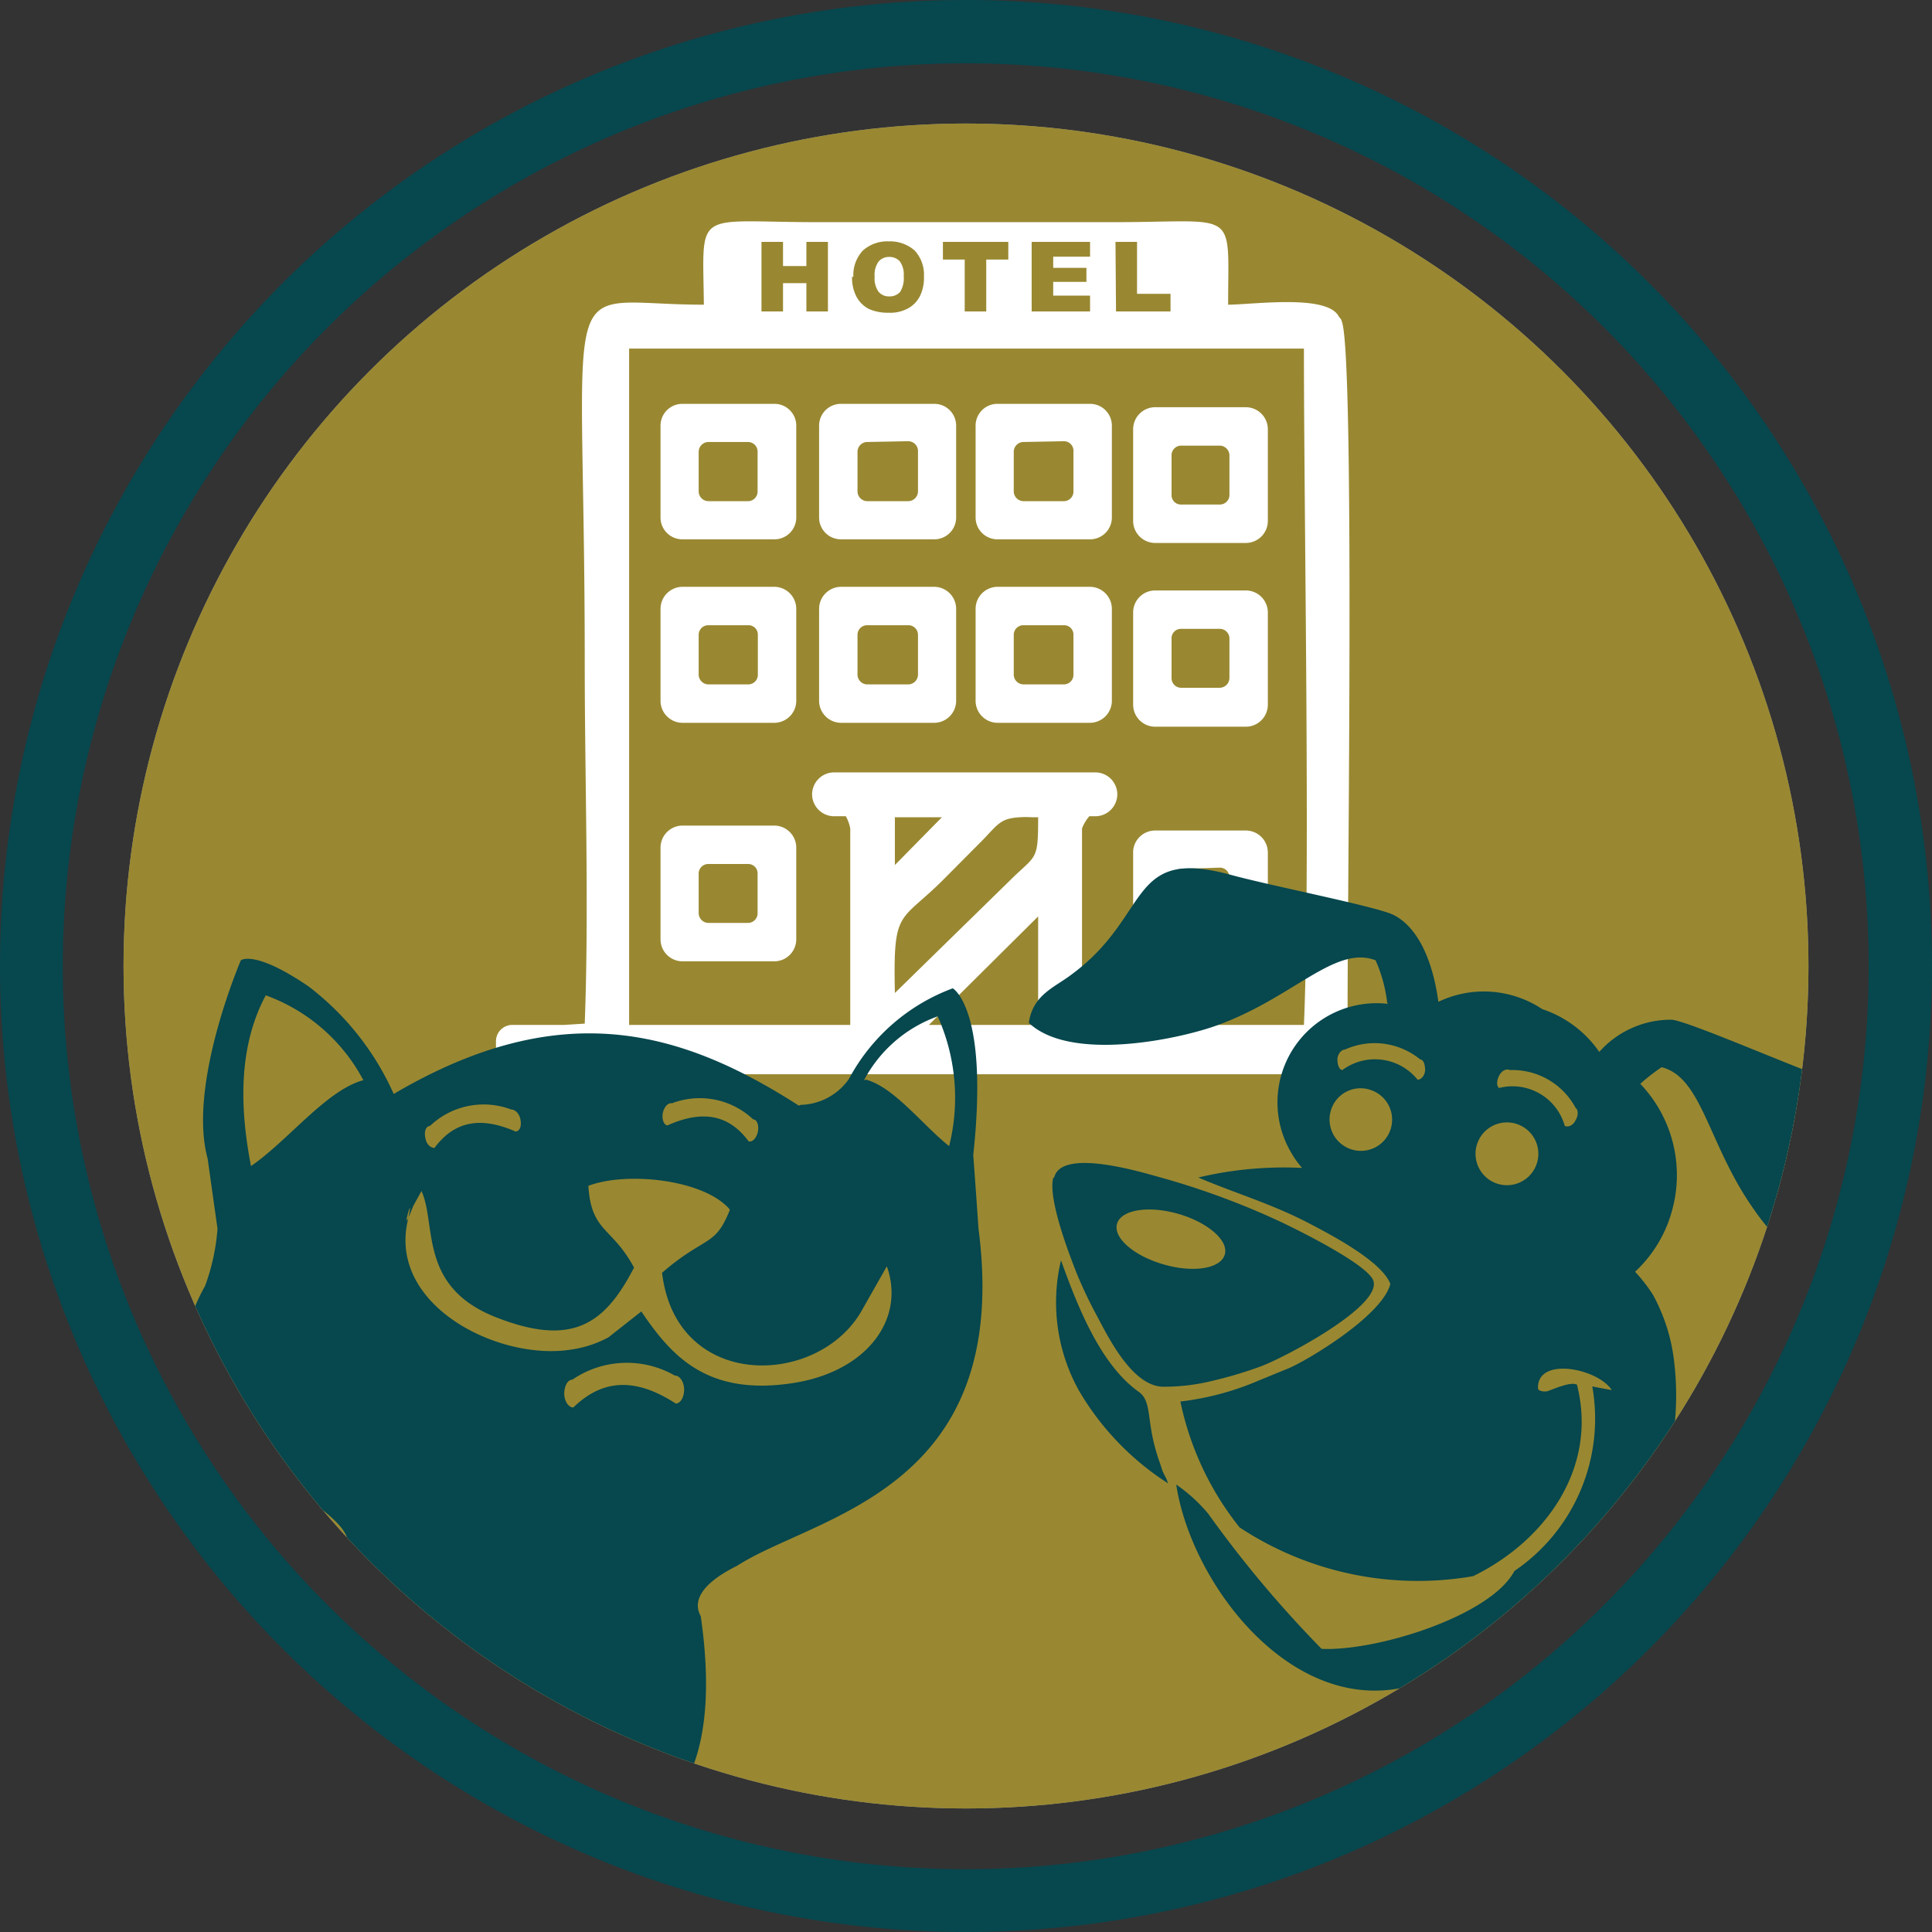
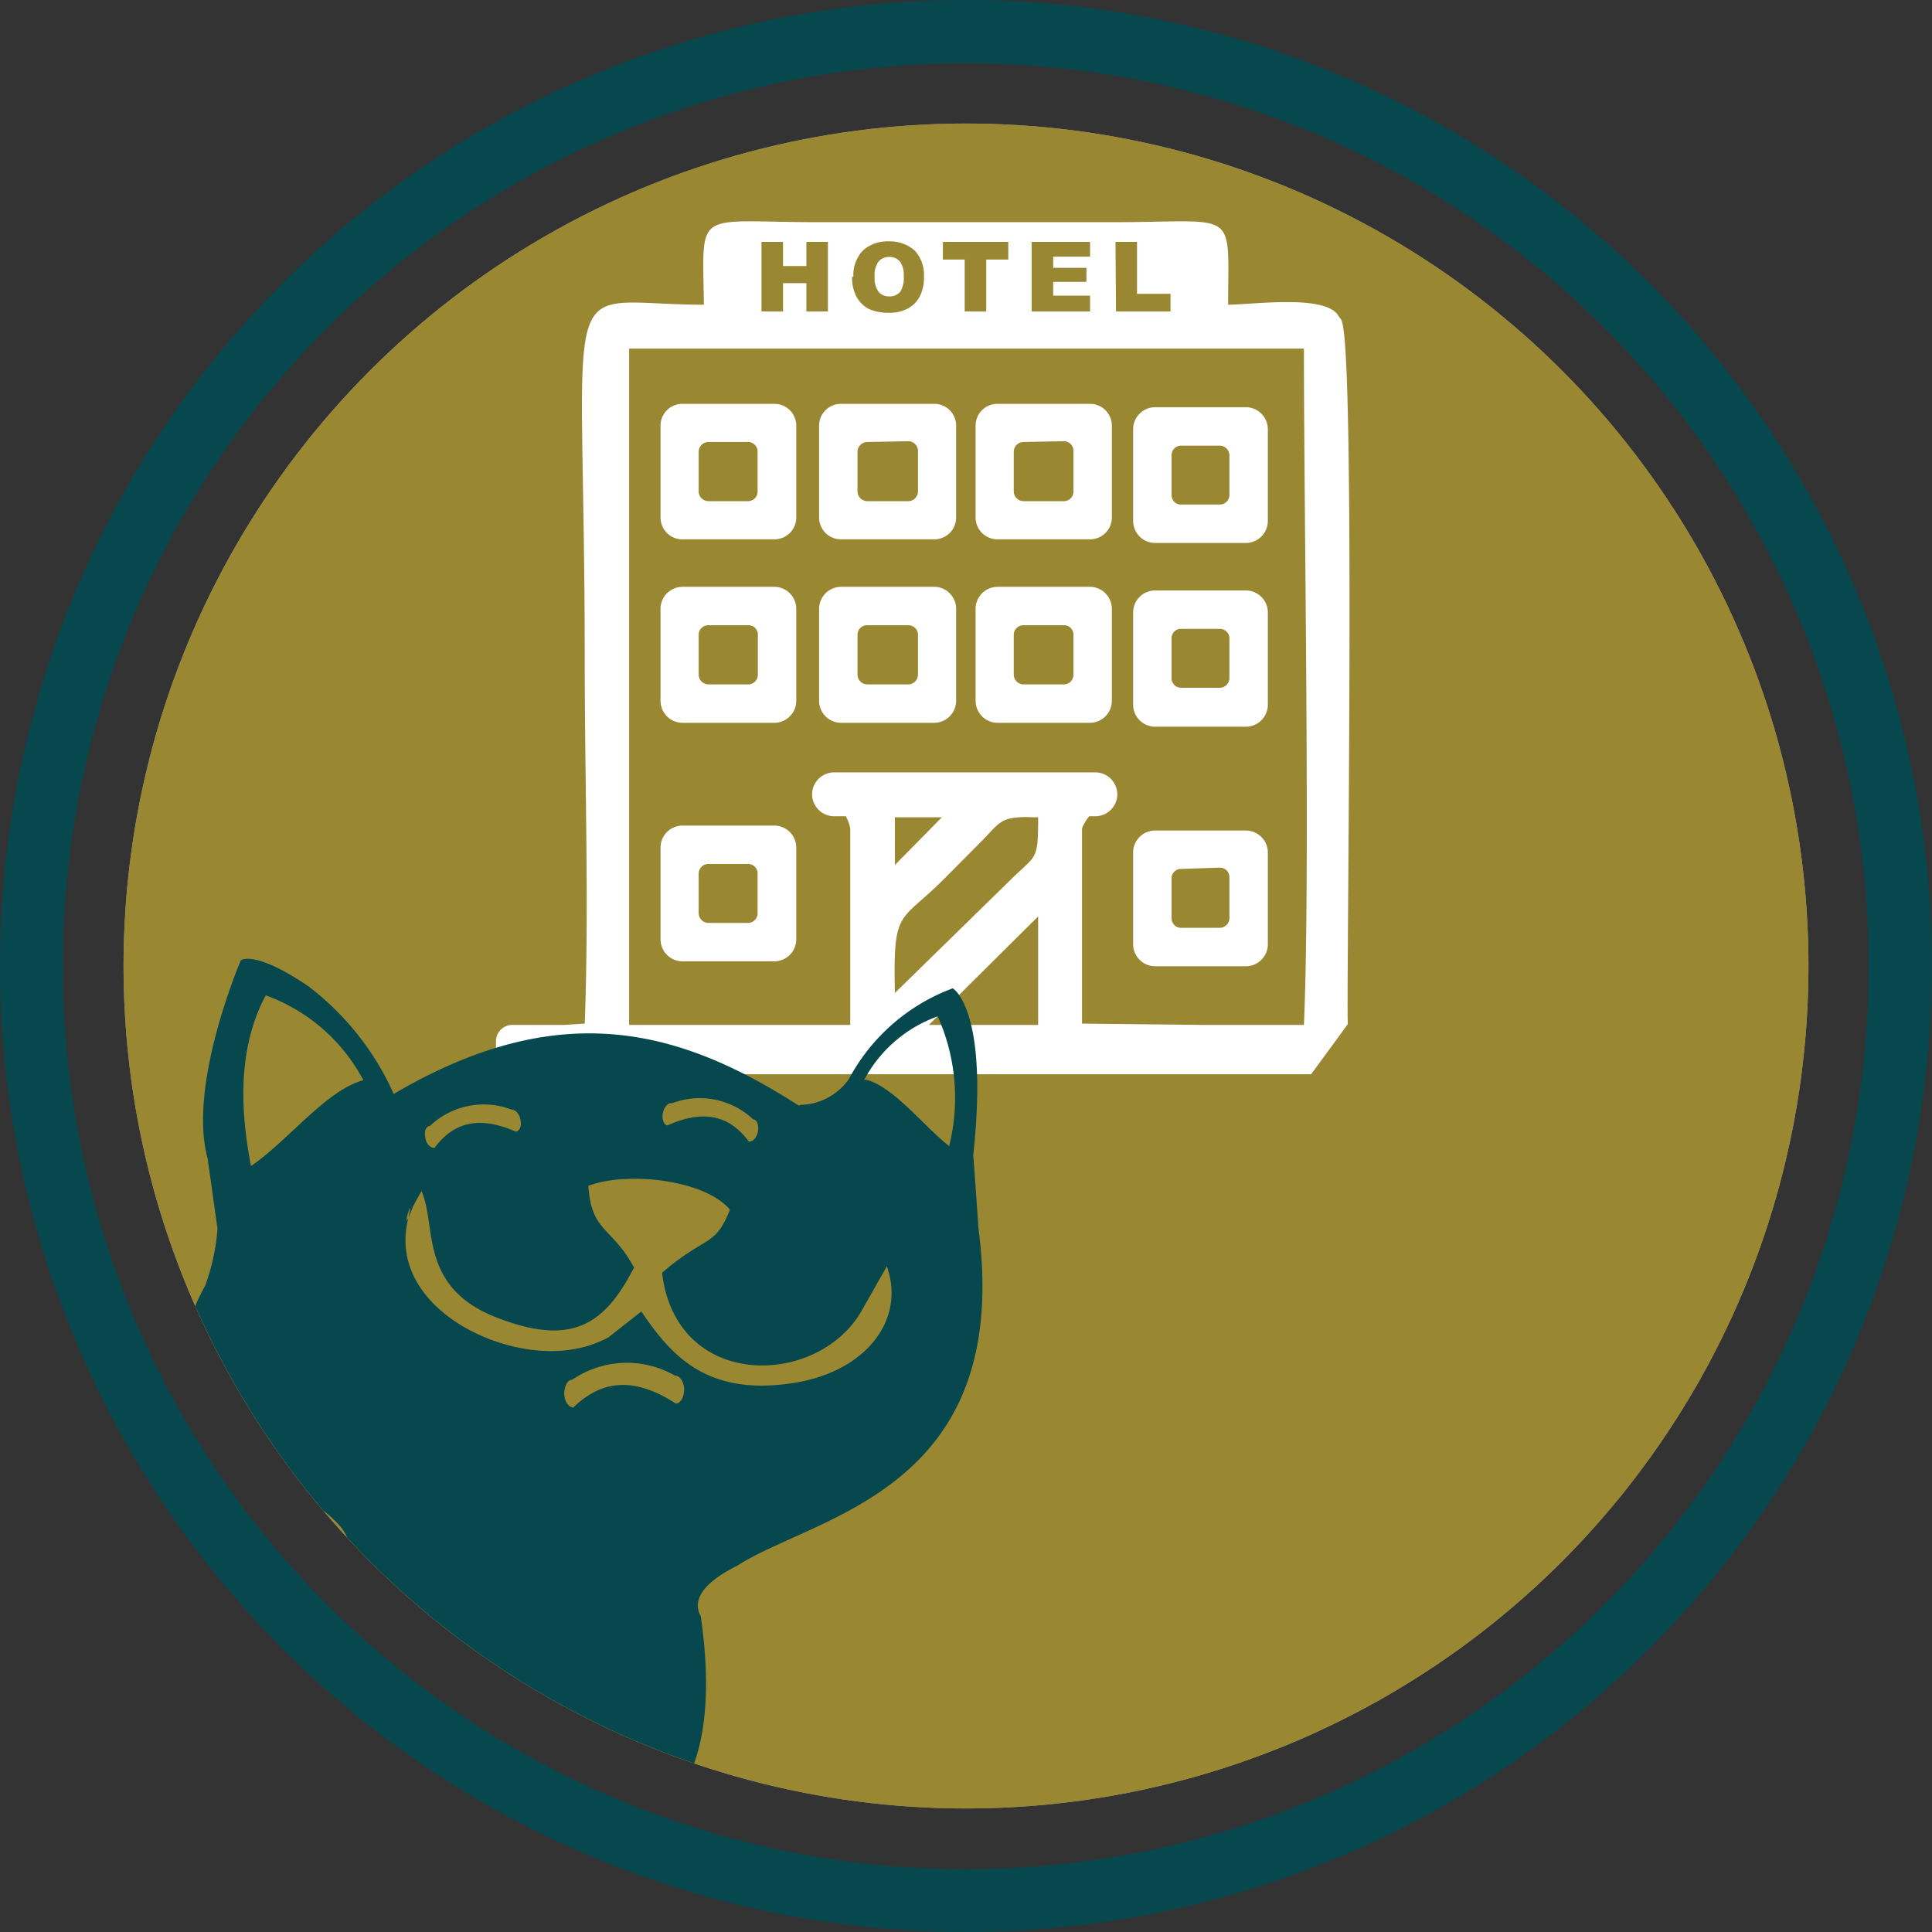
<svg xmlns="http://www.w3.org/2000/svg" viewBox="0 0 74.44 74.44">
  <rect x="0" y="0" width="74.44" height="74.44" fill="#333333" stroke="none" />
  <defs>
    <style>.cls-1{fill:#998831;}.cls-2{fill:#939598;}.cls-3{clip-path:url(#clip-path);}.cls-4{fill:#fff;}.cls-4,.cls-5{fill-rule:evenodd;}.cls-5{fill:#07474e;}</style>
    <clipPath id="clip-path">
      <circle class="cls-1" cx="37.22" cy="37.22" r="32.46" />
    </clipPath>
  </defs>
  <g id="Camada_1-2" data-name="Camada 1">
    <circle class="cls-2" cx="37.22" cy="37.22" r="32.46" />
    <circle class="cls-1" cx="37.22" cy="37.22" r="32.46" />
    <g class="cls-3">
      <path class="cls-4" d="M44.5,15.69H48a.85.85,0,0,1,.85.85v3.54a.85.85,0,0,1-.85.84H44.5a.85.85,0,0,1-.84-.84V16.54a.85.85,0,0,1,.84-.85Zm1,1.48a.37.37,0,0,0-.36.37v1.54a.36.36,0,0,0,.36.36H47a.37.37,0,0,0,.37-.36V17.54a.38.38,0,0,0-.37-.37Z" />
      <path class="cls-4" d="M38.43,15.56H42a.84.84,0,0,1,.84.84v3.54a.84.84,0,0,1-.84.84H38.43a.84.84,0,0,1-.84-.84V16.4a.84.84,0,0,1,.84-.84Zm1,1.47a.38.38,0,0,0-.37.37v1.54a.38.38,0,0,0,.37.37H41a.37.37,0,0,0,.36-.37V17.4A.37.37,0,0,0,41,17Z" />
      <path class="cls-4" d="M32.41,15.56H36a.84.84,0,0,1,.84.84v3.54a.84.84,0,0,1-.84.84H32.41a.84.84,0,0,1-.85-.84V16.4a.84.84,0,0,1,.85-.84Zm1,1.47a.38.38,0,0,0-.37.37v1.54a.38.38,0,0,0,.37.37H35a.38.38,0,0,0,.37-.37V17.4A.38.38,0,0,0,35,17Z" />
      <path class="cls-4" d="M26.29,15.56h3.55a.84.84,0,0,1,.84.84v3.54a.84.84,0,0,1-.84.84H26.29a.84.84,0,0,1-.84-.84V16.4a.84.84,0,0,1,.84-.84Zm1,1.47a.38.38,0,0,0-.37.37v1.54a.38.38,0,0,0,.37.37h1.54a.37.37,0,0,0,.36-.37V17.4a.37.37,0,0,0-.36-.37Z" />
      <path class="cls-4" d="M31.52,8.56c-4.82,0-4.44-.58-4.4,3.18-5.81,0-4.59-2-4.59,13.79,0,4.54.17,9.41,0,13.91l-.79.05h-2a.63.63,0,0,0-.63.63v.64a.63.63,0,0,0,.63.63H50.52l1.41-1.93c-.06-1.61.31-26-.24-27.1,0-.06-.1-.14-.12-.19-.48-.83-3.23-.44-4.25-.43,0-3.76.42-3.18-4.4-3.18ZM24.24,39.49l0-.93V13.43h26c0,6.46.25,20.41,0,26.06H46.36l-4.67-.05V31.92a1.61,1.61,0,0,1,.28-.47h.24a.85.85,0,0,0,.84-.84h0a.85.85,0,0,0-.84-.85H32.14a.85.85,0,0,0-.85.85h0a.85.85,0,0,0,.85.84h.45a1.56,1.56,0,0,1,.17.47l0,7.57Zm13.21,0-1.66,0L40,35.31v3l0,1.18Zm2.36-8H40c0,1.62-.06,1.45-.93,2.28l-4.59,4.49c-.07-3.28.17-2.67,1.88-4.38l1.53-1.54c.64-.67.69-.84,1.63-.86Zm-5.34,0h0l1.82,0-1.81,1.84V31.45ZM29.34,9.32h.83v.93h.9V9.32h.83V12h-.83V10.91h-.9V12h-.83V9.32Zm3.54,1.34a1.38,1.38,0,0,1,.36-1,1.4,1.4,0,0,1,1-.36,1.44,1.44,0,0,1,1,.35,1.37,1.37,0,0,1,.36,1,1.6,1.6,0,0,1-.16.77,1.11,1.11,0,0,1-.45.46,1.44,1.44,0,0,1-.75.17,1.82,1.82,0,0,1-.75-.14,1.12,1.12,0,0,1-.48-.46,1.55,1.55,0,0,1-.18-.78Zm.82,0a.88.88,0,0,1,.15-.58.52.52,0,0,1,.41-.18.53.53,0,0,1,.41.17.85.85,0,0,1,.15.56,1,1,0,0,1-.14.62.54.54,0,0,1-.42.17.51.51,0,0,1-.41-.18.88.88,0,0,1-.15-.58Zm2.64-1.34h2.51V10H38v2h-.83V10h-.84V9.32Zm3.41,0H42v.57H40.58v.43h1.28v.54H40.58v.53H42V12H39.75V9.32Zm3.23,0h.83v2H45.1V12H43Z" />
      <path class="cls-4" d="M44.5,22.75H48a.85.85,0,0,1,.85.84v3.54A.85.85,0,0,1,48,28H44.5a.85.85,0,0,1-.84-.85V23.59a.85.85,0,0,1,.84-.84Zm1,1.48a.36.36,0,0,0-.36.36v1.54a.37.37,0,0,0,.36.37H47a.38.38,0,0,0,.37-.37V24.59a.37.37,0,0,0-.37-.36Z" />
      <path class="cls-4" d="M38.43,22.61H42a.85.85,0,0,1,.84.84V27a.85.85,0,0,1-.84.85H38.43a.85.85,0,0,1-.84-.85V23.45a.85.85,0,0,1,.84-.84Zm1,1.48a.37.37,0,0,0-.37.36V26a.38.38,0,0,0,.37.37H41a.37.37,0,0,0,.36-.37V24.45a.36.36,0,0,0-.36-.36Z" />
      <path class="cls-4" d="M32.41,22.61H36a.85.85,0,0,1,.84.84V27a.85.85,0,0,1-.84.85H32.41a.85.85,0,0,1-.85-.85V23.45a.85.85,0,0,1,.85-.84Zm1,1.48a.37.37,0,0,0-.37.36V26a.38.38,0,0,0,.37.37H35a.38.38,0,0,0,.37-.37V24.45a.37.37,0,0,0-.37-.36Z" />
      <path class="cls-4" d="M26.29,22.61h3.55a.85.85,0,0,1,.84.84V27a.85.85,0,0,1-.84.85H26.29a.85.85,0,0,1-.84-.85V23.45a.85.85,0,0,1,.84-.84Zm1,1.48a.37.37,0,0,0-.37.36V26a.38.38,0,0,0,.37.37h1.54A.37.37,0,0,0,29.2,26V24.45a.36.36,0,0,0-.36-.36Z" />
      <path class="cls-4" d="M44.5,32H48a.85.85,0,0,1,.85.84v3.54a.85.85,0,0,1-.85.85H44.5a.85.85,0,0,1-.84-.85V32.79A.85.85,0,0,1,44.5,32Zm1,1.48a.36.36,0,0,0-.36.36v1.54a.37.37,0,0,0,.36.37H47a.38.38,0,0,0,.37-.37V33.79a.37.37,0,0,0-.37-.36Z" />
      <path class="cls-4" d="M26.29,31.81h3.55a.85.85,0,0,1,.84.84v3.54a.85.85,0,0,1-.84.85H26.29a.85.85,0,0,1-.84-.85V32.65a.85.85,0,0,1,.84-.84Zm1,1.48a.37.37,0,0,0-.37.36v1.54a.38.38,0,0,0,.37.37h1.54a.37.37,0,0,0,.36-.37V33.65a.36.36,0,0,0-.36-.36Z" />
      <path class="cls-5" d="M30.78,42.6c-4.55-2.92-9.17-4.24-15.61-.45A10.69,10.69,0,0,0,11.88,38C9.79,36.58,9.28,37,9.28,37S7.22,41.79,8,44.64l.38,2.7a8.05,8.05,0,0,1-.48,2.21C4.29,55.91,15.45,58,13.08,60.1,10.16,67.4,29.37,78.72,27,62.27c-.24-.42-.23-1.13,1.4-1.94,3-1.94,10.63-2.86,9.3-13-.07-1.06-.14-2-.2-2.83.61-5.64-.79-6.42-.79-6.42a7.48,7.48,0,0,0-4,3.49,2.33,2.33,0,0,1-1.86,1Zm-11.08.15c.14,0,.3.14.35.37h0c.05.24,0,.45-.18.48-1.52-.67-2.46-.27-3.13.63-.15,0-.31-.14-.35-.38h0c-.05-.23,0-.45.18-.47a3,3,0,0,1,3.13-.63Zm6.19-.24a3,3,0,0,1,3.13.62c.15,0,.23.24.18.48h0c-.05.23-.2.4-.35.37-.67-.9-1.61-1.3-3.13-.62-.14,0-.23-.25-.18-.48h0c.05-.24.21-.4.35-.37Zm2.23,4.11c-.55,1.38-.88,1-2.4,2.24l-.21.18c.54,4.59,6.09,4.42,7.73,1.39l.93-1.64c.73,2.06-.8,4.07-3.62,4.5-3.32.51-4.69-1.06-5.84-2.76l-1.27,1A4.34,4.34,0,0,1,22,52c-2.77.44-7-1.67-6.3-4.92.35-1.58-.4,1,.22-.61l.32-.58c.59,1.3-.13,3.68,2.86,4.86s4.22.23,5.33-1.91c-.86-1.59-1.65-1.36-1.76-3.15,1.47-.56,4.43-.25,5.43.89ZM26,53c.19,0,.35.23.36.53h0c0,.29-.13.54-.32.55-1.72-1.12-2.95-.82-3.95.15-.18,0-.34-.23-.35-.52h0c0-.3.13-.55.31-.55A3.72,3.72,0,0,1,26,53Zm-12-11.38c-1.42.38-2.87,2.3-4.33,3.31-.33-1.73-.63-4.35.57-6.58a6.92,6.92,0,0,1,3.76,3.27Zm19.29,0a5.19,5.19,0,0,1,2.84-2.46,7.67,7.67,0,0,1,.44,5C35.54,43.34,34.45,41.89,33.37,41.6Z" />
-       <path class="cls-5" d="M53.45,38.65A5.59,5.59,0,0,0,53,37c-1.56-.6-3.18,1.45-6.09,2.5-1.41.52-5.64,1.45-7.27-.09.16-1.1,1-1.36,1.67-1.88,3.07-2.27,2.12-4.92,6.12-3.82,1.58.43,5.61,1.22,6.26,1.54,1.05.53,1.55,2,1.73,3.35a4.06,4.06,0,0,1,4,.28,4.34,4.34,0,0,1,2.2,1.65,3.69,3.69,0,0,1,2.81-1.24c.72.1,4.47,1.74,6,2.28,3.92,1.38,1.63,3,2.86,6.63.29.83.8,1.5.31,2.5-2.22.33-5.16-2.83-6-4.07-1.79-2.51-2-5.12-3.58-5.51a7.65,7.65,0,0,0-.82.64,5.09,5.09,0,0,1,1.23,4.86A5,5,0,0,1,63,49a6.33,6.33,0,0,1,.69.89,7,7,0,0,1,.79,2.38c.6,4.36-1.46,9-5.82,9.5h0c-6.12,7.71-12.58.46-13.34-4.57a6.2,6.2,0,0,1,1.23,1.12,44,44,0,0,0,4.37,5.21c2.12.1,6.52-1.27,7.43-3a7.09,7.09,0,0,0,3-7.11l.75.14c-.52-.83-2.9-1.32-2.84-.05.05.1.22.11.33.1s.89-.4,1.17-.26c.81,3.18-1.18,6-4,7.38a12.47,12.47,0,0,1-9-1.88A11.53,11.53,0,0,1,45.48,54a10.79,10.79,0,0,0,3-.8l1.17-.48c.64-.26,3.6-2,3.92-3.25-.32-.84-2.12-1.81-3.14-2.34-1.44-.75-2.8-1.14-4.26-1.76a14.21,14.21,0,0,1,4-.37,3.45,3.45,0,0,1-.41-.57,3.82,3.82,0,0,1,3.73-5.75Zm5,4.66a1.21,1.21,0,1,0,.76,1.53,1.21,1.21,0,0,0-.76-1.53ZM52.82,42a1.19,1.19,0,0,0-1.53.75,1.21,1.21,0,0,0,.76,1.53A1.2,1.2,0,0,0,52.82,42Zm5.36-.77c-.12-.06-.31,0-.42.22h0c-.1.19-.1.4,0,.47a2.09,2.09,0,0,1,2.53,1.46c.12.06.31,0,.42-.22h0c.11-.19.1-.4,0-.47a2.76,2.76,0,0,0-2.53-1.46Zm-3.46-.41a2.77,2.77,0,0,0-2.9-.38c-.13,0-.27.15-.29.36h0c0,.22.06.41.19.43a2.11,2.11,0,0,1,2.9.37c.13,0,.27-.14.29-.36h0c0-.22-.06-.41-.19-.42ZM40.58,45.39c-.21.84.67,3.07.9,3.66a17,17,0,0,0,.79,1.66c.45.85,1.34,2.65,2.5,2.72a7.8,7.8,0,0,0,2-.24,15.77,15.77,0,0,0,1.8-.54c.92-.34,4.64-2.3,4.35-3.29-.18-.61-2.79-1.91-3.57-2.28a29.84,29.84,0,0,0-4.66-1.72c-.79-.22-3.78-1.12-4.07,0Zm4.82,1.38c-1.15-.33-2.2-.16-2.36.38s.65,1.24,1.8,1.57,2.19.16,2.35-.38-.65-1.24-1.79-1.57ZM44.57,56c-.4-1.28-.18-2-.69-2.37-1.51-1.07-2.39-3.38-3-5.07a7,7,0,0,0,.68,5A10.6,10.6,0,0,0,45,57.15c-.06-.24-.16-.31-.24-.57S44.63,56.22,44.57,56Z" />
    </g>
    <path class="cls-5" d="M37.22,0A37.22,37.22,0,1,1,0,37.22,37.21,37.21,0,0,1,37.22,0Zm0,2.44A34.79,34.79,0,1,0,72,37.22,34.78,34.78,0,0,0,37.22,2.44Z" />
  </g>
</svg>